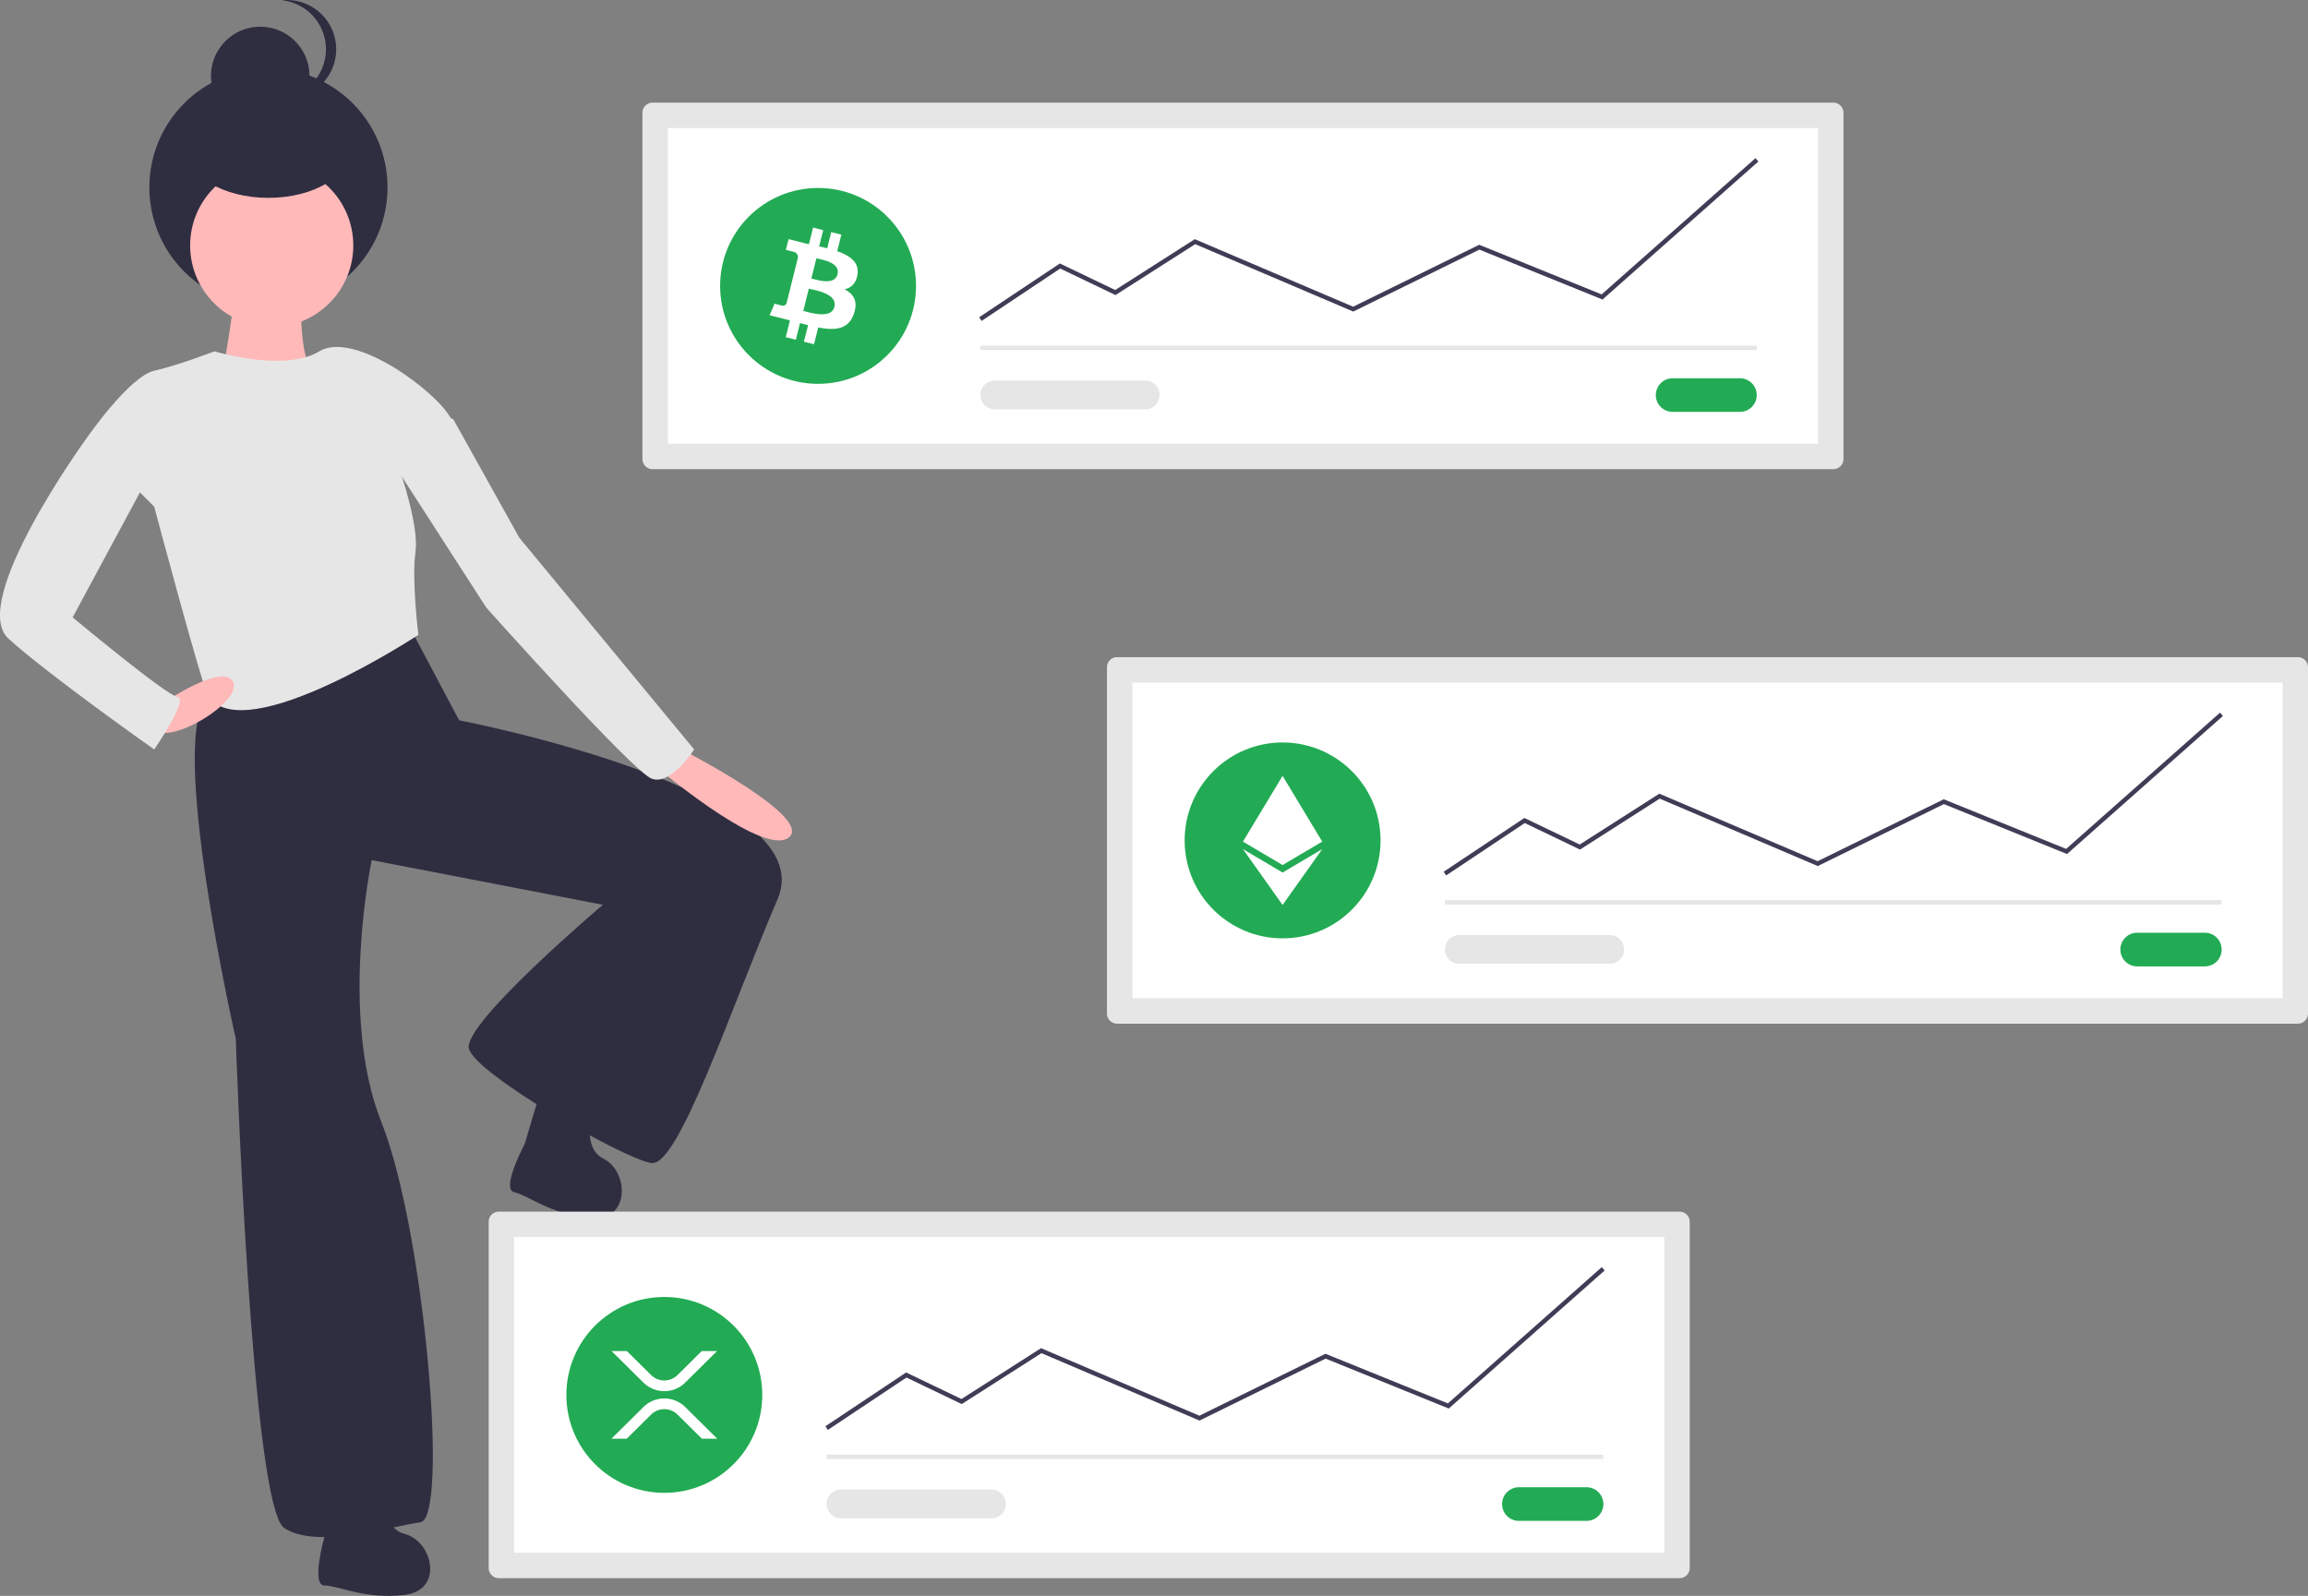
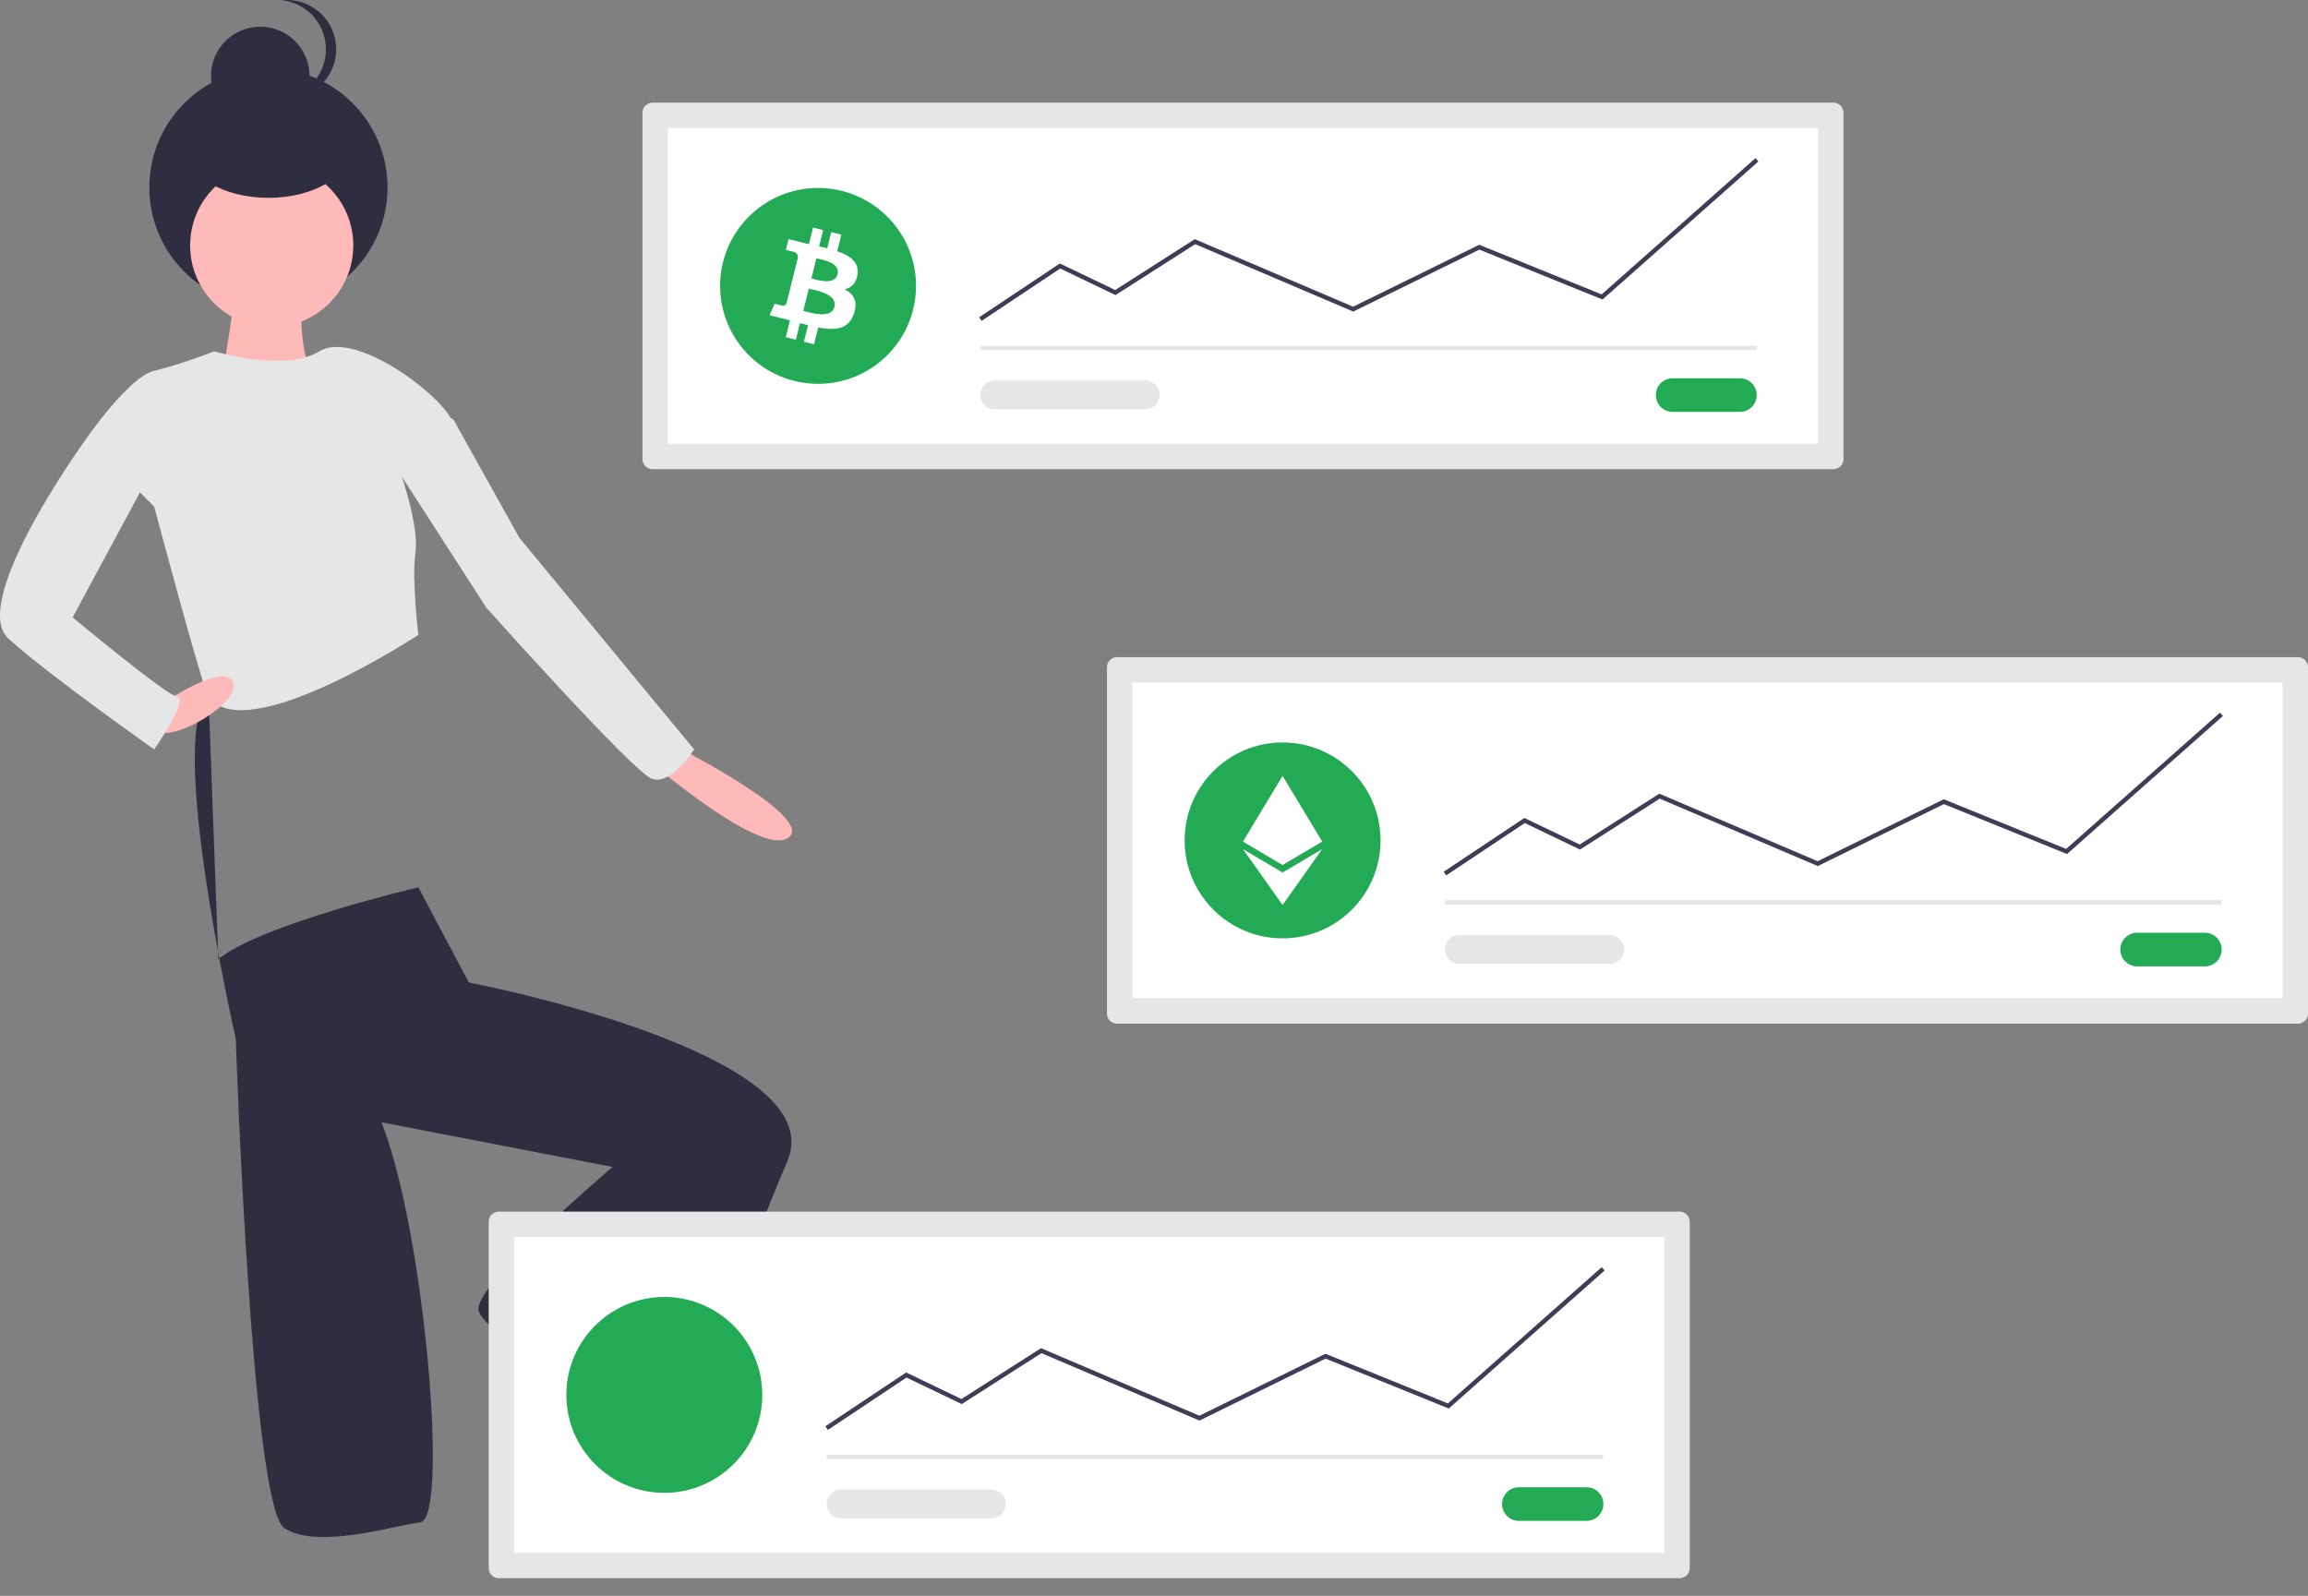
<svg xmlns="http://www.w3.org/2000/svg" data-name="Layer 1" width="974.755" height="674.095">
  <rect width="100%" height="100%" fill="#808080" stroke="none" />
-   <path d="M88.097 294.408C70.05 309.173 99.58 438.776 99.58 438.776s6.562 197.686 20.506 206.709 45.115-.82 57.42-2.461 1.64-123.861-16.406-168.976S157 363.31 157 363.31l97.612 18.866s-59.06 50.037-56.599 60.7 65.622 46.756 77.106 48.396 33.63-65.621 53.318-111.557-134.525-75.465-134.525-75.465l-21.327-40.193s-66.442 15.585-84.488 30.35z" fill="#2f2e41" />
-   <path d="M137.088 648.888s-5.953 20.834 0 20.834 16.865 5.952 33.73 3.968 11.904-22.817 0-25.794-8.929-26.785-8.929-26.785c-3.968-7.937-22.817 1.984-22.817 1.984zm84.506-165.667s-10.212 19.11-4.394 20.365 15.23 9.375 32.135 10.992 16.449-19.794 5.44-25.213-3.08-28.067-3.08-28.067c-2.205-8.594-22.722-2.872-22.722-2.872z" fill="#2f2e41" />
+   <path d="M88.097 294.408C70.05 309.173 99.58 438.776 99.58 438.776s6.562 197.686 20.506 206.709 45.115-.82 57.42-2.461 1.64-123.861-16.406-168.976l97.612 18.866s-59.06 50.037-56.599 60.7 65.622 46.756 77.106 48.396 33.63-65.621 53.318-111.557-134.525-75.465-134.525-75.465l-21.327-40.193s-66.442 15.585-84.488 30.35z" fill="#2f2e41" />
  <path d="M99.17 116.82c1.641 3.28-5.741 44.294-5.741 44.294l6.562 11.484s37.732-14.765 31.99-17.226-4.921-32.81-4.921-32.81-29.53-9.024-27.89-5.743z" fill="#ffb9b9" />
  <circle cx="113.373" cy="79.168" r="50.294" fill="#2f2e41" />
  <circle cx="109.904" cy="32.084" r="20.811" fill="#2f2e41" />
  <path d="M119.009 41.51a21.044 21.044 0 002.168.113 20.811 20.811 0 100-41.623 21.044 21.044 0 00-2.168.113 20.812 20.812 0 010 41.397z" fill="#2f2e41" />
  <circle cx="114.756" cy="103.695" r="34.451" fill="#ffb9b9" />
  <path d="M65.13 156.602c-10.664 2.461-28.71 28.71-28.71 28.71l28.71 28.71s20.506 77.105 22.967 80.386c16.121 21.496 88.59-26.249 88.59-26.249s-2.872-23.377-1.231-34.861c1.578-11.045-6.152-33.221-6.152-33.221s27.069-11.484 21.327-22.968-41.014-37.732-55.779-28.71-44.294 0-44.294 0-14.765 5.743-25.429 8.203z" fill="#e6e6e6" />
  <path d="M274.709 321.887s46.755 40.194 58.239 31.99-44.295-36.911-44.295-36.911zM64.72 307.943c6.561 7.382 37.732-11.484 33.735-19.863s-28.814 8.379-28.814 8.379-11.484 4.101-4.922 11.484z" fill="#ffb9b9" />
  <path d="M65.13 196.796l-34.452 63.98s39.373 32.812 44.294 33.632-9.843 22.147-9.843 22.147-44.295-31.17-61.52-46.755 32.81-84.488 32.81-84.488l14.766-9.023zm100.072-2.461l40.194 62.34s61.52 68.903 69.723 72.185 18.046-12.305 18.046-12.305l-73.825-89.41-27.889-50.036-10.663-4.101z" fill="#e6e6e6" />
  <ellipse cx="113.373" cy="62.762" rx="34.686" ry="20.811" fill="#2f2e41" />
  <path d="M210.677 511.79a4.293 4.293 0 00-4.288 4.287v146.245a4.293 4.293 0 004.288 4.288h498.669a4.293 4.293 0 004.288-4.288V516.077a4.293 4.293 0 00-4.288-4.288z" fill="#e6e6e6" />
  <path d="M217.134 655.865h485.754v-133.33H217.134z" fill="#fff" />
  <path d="M641.574 628.205a7.103 7.103 0 100 14.205h28.41a7.103 7.103 0 100-14.205h-28.41z" fill="#22ab54" />
  <path fill="#e6e6e6" d="M349.122 614.428h327.965v1.869H349.122z" />
  <circle cx="280.567" cy="589.2" r="41.369" fill="#22ab54" />
  <path fill="#3f3d56" d="M349.64 603.993l-1.036-1.555 34.08-22.721 23.37 11.218 33.615-21.476 66.868 28.524 53.25-26.158 51.708 20.963 64.973-57.547 1.239 1.399-65.84 58.316-52.007-21.085-53.269 26.167-66.748-28.473-33.659 21.506-23.349-11.207-33.195 22.129z" />
  <path d="M355.195 629.182a6.073 6.073 0 100 12.147h63.538a6.073 6.073 0 000-12.147z" fill="#e6e6e6" />
-   <path d="M296.367 570.692h6.464l-13.45 13.311a12.558 12.558 0 01-17.632 0l-13.448-13.31h6.464l10.217 10.111a7.954 7.954 0 0011.167 0zm-31.684 37.015h-6.464l13.532-13.393a12.558 12.558 0 0117.631 0l13.533 13.393h-6.464l-10.302-10.194a7.954 7.954 0 00-11.167 0z" fill="#fff" />
  <path d="M275.612 43.354a4.293 4.293 0 00-4.288 4.288v146.245a4.293 4.293 0 004.288 4.288h498.669a4.293 4.293 0 004.288-4.288V47.642a4.293 4.293 0 00-4.288-4.288z" fill="#e6e6e6" />
  <path d="M282.07 187.43h485.753V54.1H282.07z" fill="#fff" />
  <path d="M706.51 159.77a7.103 7.103 0 100 14.205h28.41a7.103 7.103 0 000-14.205h-28.41z" fill="#22ab54" />
  <path fill="#e6e6e6" d="M414.057 145.993h327.965v1.869H414.057z" />
  <circle cx="345.502" cy="120.764" r="41.369" fill="#22ab54" />
  <path fill="#3f3d56" d="M414.575 135.557l-1.036-1.555 34.08-22.72 23.37 11.218 33.615-21.476.454.193 66.414 28.331 53.25-26.158 51.708 20.963 64.973-57.548 1.239 1.399-65.84 58.316-52.007-21.084-53.268 26.167-66.748-28.473-33.66 21.505-23.349-11.208-33.195 22.13z" />
  <path d="M420.13 160.747a6.073 6.073 0 000 12.146h63.538a6.073 6.073 0 100-12.146z" fill="#e6e6e6" />
  <path d="M362.147 115.936c.773-5.177-3.168-7.96-8.558-9.817l1.748-7.012-4.27-1.064-1.702 6.828a176.42 176.42 0 00-3.419-.805l1.715-6.873-4.267-1.064-1.75 7.01c-.928-.211-1.84-.42-2.725-.64l.005-.022-5.887-1.47-1.136 4.56s3.168.725 3.1.77a2.27 2.27 0 011.99 2.483l-1.992 7.989a3.538 3.538 0 01.444.142l-.45-.112-2.792 11.192a1.554 1.554 0 01-1.957 1.014c.043.062-3.102-.775-3.102-.775l-2.12 4.888 5.557 1.385c1.033.259 2.046.53 3.042.785l-1.767 7.094 4.264 1.064 1.75-7.018c1.164.316 2.295.608 3.401.883l-1.743 6.985 4.268 1.064 1.767-7.08c7.279 1.378 12.754.822 15.055-5.76 1.857-5.301-.09-8.36-3.92-10.354 2.788-.646 4.89-2.48 5.45-6.27zm-9.754 13.676c-1.32 5.301-10.245 2.437-13.14 1.717l2.344-9.397c2.894.722 12.172 2.152 10.797 7.68zm1.319-13.753c-1.204 4.822-8.633 2.372-11.043 1.772l2.125-8.523c2.41.6 10.172 1.722 8.918 6.751z" fill="#fff" />
  <path d="M471.799 277.572a4.293 4.293 0 00-4.288 4.288v146.244a4.293 4.293 0 004.288 4.288h498.669a4.293 4.293 0 004.287-4.288V281.86a4.293 4.293 0 00-4.287-4.288z" fill="#e6e6e6" />
  <path d="M478.256 421.647H964.01v-133.33H478.256z" fill="#fff" />
  <path d="M902.696 393.987a7.103 7.103 0 100 14.205h28.41a7.103 7.103 0 100-14.205h-28.41z" fill="#22ab54" />
  <path fill="#e6e6e6" d="M610.244 380.21h327.965v1.869H610.244z" />
  <circle cx="541.689" cy="354.982" r="41.369" fill="#22ab54" />
  <path fill="#3f3d56" d="M610.762 369.775l-1.037-1.555 34.08-22.72 23.371 11.218 33.614-21.476.455.193 66.413 28.331 53.251-26.158 51.708 20.962 64.973-57.547 1.239 1.4-65.84 58.315-52.007-21.084-53.269 26.167-66.747-28.473-33.661 21.505-23.348-11.207-33.195 22.129z" />
  <path d="M616.317 394.964a6.073 6.073 0 000 12.147h63.538a6.073 6.073 0 100-12.147z" fill="#e6e6e6" />
  <path fill="#fff" d="M541.684 382.247l16.747-23.585-16.747 9.888-16.737-9.888 16.736 23.585h.001z" />
  <path fill="#fff" d="M541.683 365.381h.001l16.737-9.893-16.737-27.771h-.001l-16.736 27.771 16.736 9.893z" />
</svg>